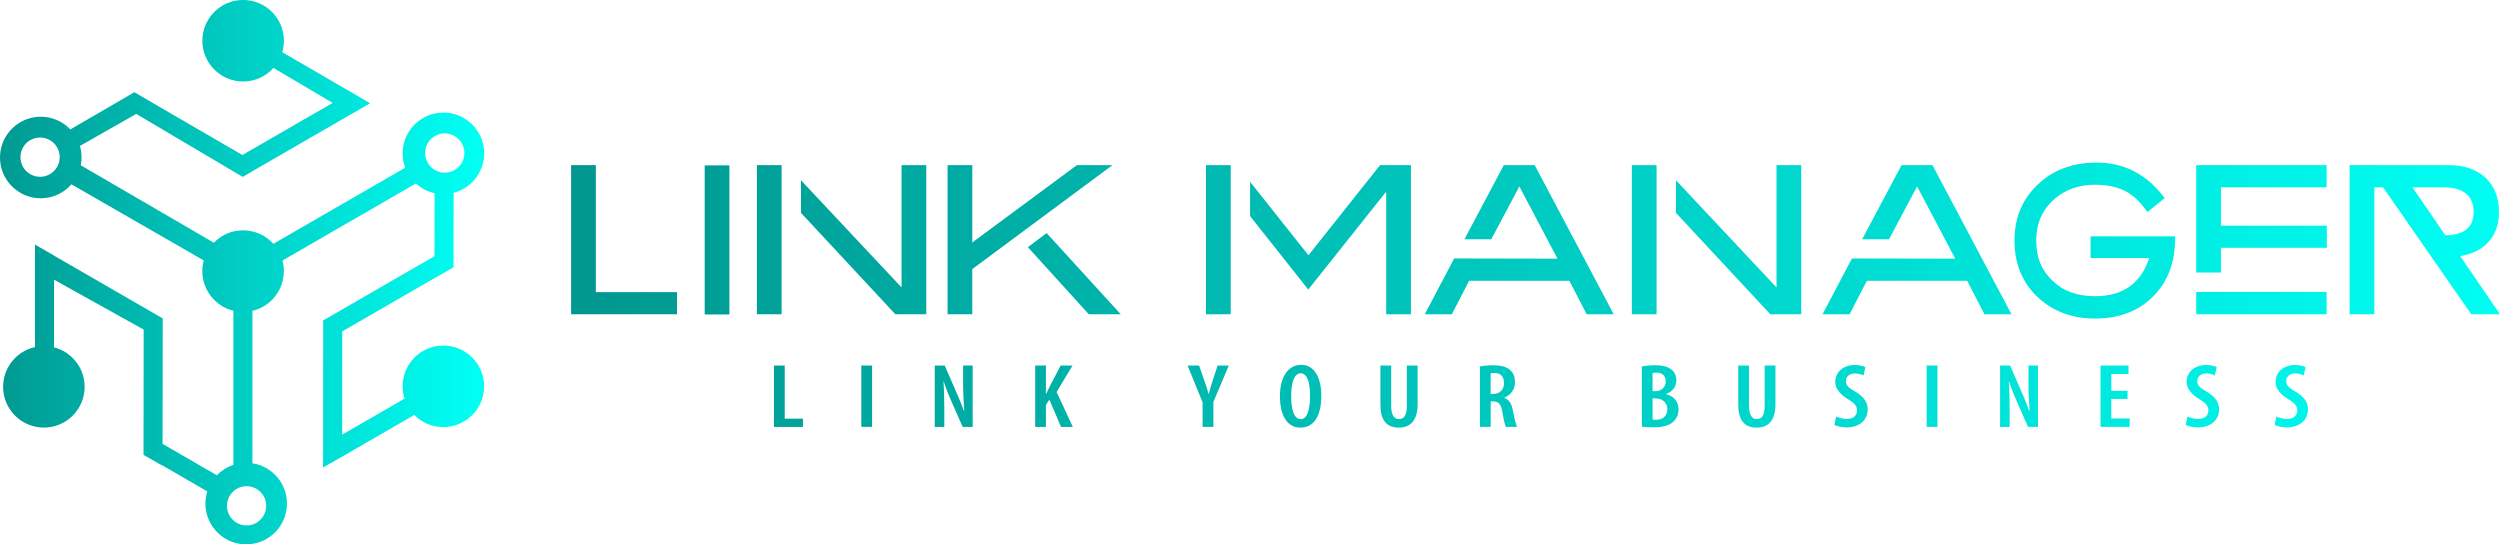
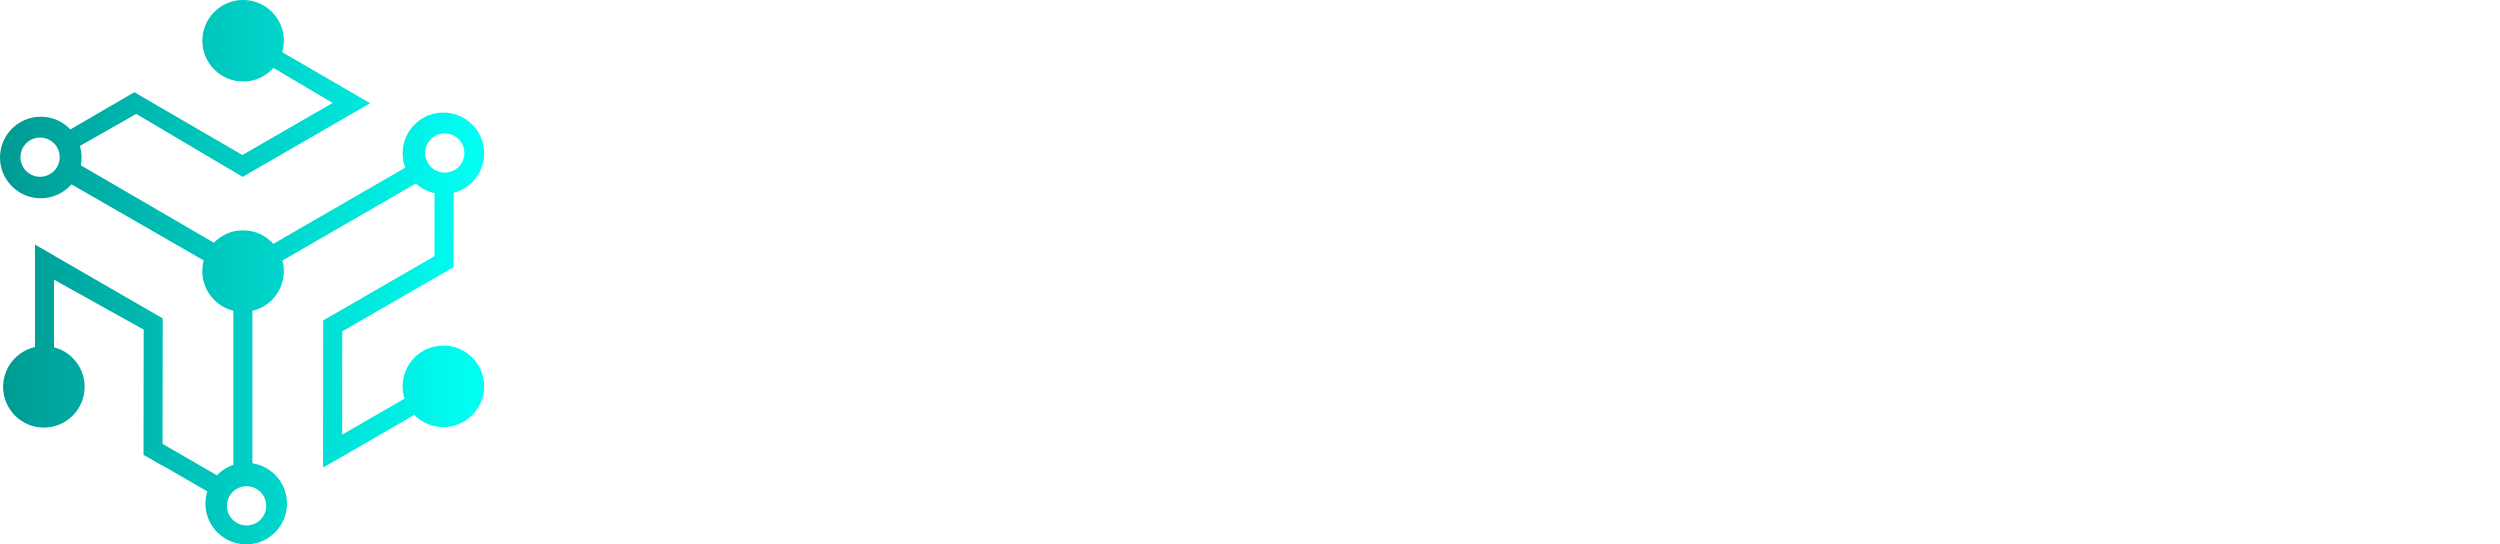
<svg xmlns="http://www.w3.org/2000/svg" id="Ebene_2" data-name="Ebene 2" viewBox="0 0 2074.6 451.72">
  <defs>
    <style>
      .cls-1 {
        fill: url(#Unbenannter_Verlauf_48);
      }

      .cls-2 {
        fill: url(#Unbenannter_Verlauf_40);
      }
    </style>
    <linearGradient id="Unbenannter_Verlauf_48" data-name="Unbenannter Verlauf 48" x1="473.94" y1="244.9" x2="2074.6" y2="244.9" gradientUnits="userSpaceOnUse">
      <stop offset="0" stop-color="#00978f" />
      <stop offset="1" stop-color="#00fef3" />
    </linearGradient>
    <linearGradient id="Unbenannter_Verlauf_40" data-name="Unbenannter Verlauf 40" x1="-11.62" y1="225.86" x2="390.15" y2="225.86" gradientUnits="userSpaceOnUse">
      <stop offset="0" stop-color="#00978f" />
      <stop offset="1" stop-color="#00fef3" />
    </linearGradient>
  </defs>
  <g id="Ebene_1-2" data-name="Ebene 1">
-     <path class="cls-1" d="m473.94,137.05h20.51v105.37h67.36v18.39h-87.87v-123.75Zm131.35.18v123.75h-20.51v-123.75h20.51Zm22.81-.18h20.51v123.75h-20.51v-123.75Zm140.55,0v123.75h-25.63l-78.32-84.15v-27.05l83.45,88.93v-101.48h20.51Zm38.19,123.75h-20.51v-123.75h20.51v64.18l86.8-64.18h29.52l-116.33,86.27v37.48Zm123.22,0h-26.52l-50.56-55.69,15.56-11.67,61.52,67.36Zm91.22,0h-20.51v-123.75h20.51v123.75Zm149.57-123.75v123.75h-20.51v-101.13h-.53l-64.18,80.62-48.26-60.99v-28.46l48.44,60.99,59.4-74.78h25.63Zm35.89,77.43l85.74.18-31.65-59.93-23.34,43.84h-22.28l32.71-61.52h25.63l65.59,123.75h-22.45l-14.32-27.76h-83.27l-14.32,27.76h-22.45l24.4-46.32Zm147.44-77.43h20.51v123.75h-20.51v-123.75Zm140.55,0v123.75h-25.63l-78.32-84.15v-27.05l83.45,88.93v-101.48h20.51Zm42.08,77.43l85.74.18-31.65-59.93-23.34,43.84h-22.28l32.71-61.52h25.64l65.59,123.75h-22.45l-14.32-27.76h-83.27l-14.32,27.76h-22.45l24.4-46.32Zm156.11-63.11c12.38-10.96,28.05-16.44,47.03-16.44,22.98,0,41.78,9.84,56.4,29.52l-14.32,11.49c-6.25-8.84-12.73-14.82-19.45-17.94-6.72-3.12-14.73-4.69-24.04-4.69-13.2,0-24.28,3.83-33.24,11.49-10.37,8.84-15.56,20.45-15.56,34.83s4.48,24.75,13.44,33.24c8.72,8.6,20.51,12.91,35.36,12.91,23.1,0,38.07-10.55,44.9-31.65h-48.62v-18.03h70.19v1.77c0,19.92-6.07,35.95-18.21,48.09-12.26,12.26-28.35,18.39-48.26,18.39-18.15,0-33.47-5.42-45.97-16.27-13.91-12.38-20.86-28.52-20.86-48.44s7.07-35.77,21.21-48.26Zm129.59,74.78v-89.1h108.2v18.39h-87.69v31.82h87.87v18.39h-87.87v20.51h-20.51Zm108.2,34.65h-108.2v-18.56h108.2v18.56Zm143.91,0h-23.87l-73.19-105.37h-7.25v105.37h-20.51v-123.75h82.21c12.85,0,23.04,3.48,30.59,10.43,7.43,7.07,11.14,16.56,11.14,28.46,0,10.61-3.07,19.04-9.19,25.28-5.42,5.9-13.08,9.67-22.98,11.31l33.06,48.26Zm-45.44-65.59c15.67-.12,23.51-6.54,23.51-19.27,0-13.67-8.55-20.51-25.63-20.51h-25.1l27.23,39.78Zm-1386.94,108.14h8.96v44.08h15.11v6.84h-24.07v-50.91Zm81.47,0v50.91h-8.96v-50.91h8.96Zm51.98,50.91v-50.91h8.29l9.46,21.73c2.01,4.62,4.84,11.23,6.59,16.14h.17c-.44-6.53-.97-14.37-.97-23.48v-14.39h7.93v50.91h-8.29l-9.55-21.67c-2.09-4.68-4.58-10.81-6.2-16.18h-.17c.4,5.88.68,13.1.68,23.63v14.23h-7.93Zm83.34-50.91h8.91v23.5h.22c1.08-2.16,2.05-4.29,3.08-6.41l8.89-17.09h9.89l-13.22,21.97,13.48,28.94h-9.77l-9.73-22.62-2.84,4.47v18.15h-8.91v-50.91Zm138.93,50.91v-20.4l-12.46-30.51h9.54l4.37,12.41c1.21,3.4,2.49,7.3,3.52,11.12h.17c.9-3.78,2.08-7.57,3.32-11.35l3.99-12.19h9.31l-12.8,30.18v20.73h-8.96Zm98.5-26.1c0,19.13-7.43,26.7-17.44,26.7-11.27,0-16.88-10.76-16.88-26.15s6.42-25.97,17.75-25.97,16.57,11.68,16.57,25.42Zm-25,.64c0,11.07,2.33,19.03,8.02,19.03s7.66-9.17,7.66-19.33c0-9.22-1.7-18.73-7.75-18.73-5.61,0-7.94,8.37-7.94,19.03Zm83.01-25.46v33.54c0,8.25,2.88,10.9,6.43,10.9,3.88,0,6.53-2.62,6.53-10.9v-33.54h8.96v32.18c0,13.17-5.76,19.34-15.52,19.34-10.33,0-15.36-6.3-15.36-18.97v-32.55h8.96Zm73.62.76c3.13-.67,7.04-.98,10.79-.98,5.81,0,10.69.91,14.02,3.72,3.15,2.69,4.27,6.08,4.27,10.29,0,5.93-3.17,10.51-8.89,12.9v.15c3.98,1.28,6.05,4.66,7.2,10.69,1.19,6.23,2.54,11.65,3.45,13.39h-9.29c-.74-1.46-1.94-6.45-2.91-12.37-1.09-6.63-3.18-8.78-7.66-8.78h-2.05v21.15h-8.91v-50.16Zm8.91,22.79h2.33c5.39,0,8.75-3.77,8.75-8.93s-2.25-8.38-8.08-8.47c-1.13,0-2.28.08-3,.3v17.1Zm125.46-22.79c3.03-.65,6.9-.98,11.14-.98,5.18,0,10,.78,13.48,3.56,2.77,2.19,4.03,5.45,4.03,9.03,0,4.82-2.86,9.08-8.41,11.19v.24c6.55,1.64,10.22,6.45,10.22,12.53,0,4.2-1.51,7.54-4.09,10.04-3.3,3.29-8.82,4.91-16.96,4.91-4.16,0-7.24-.23-9.4-.54v-49.97Zm8.91,20.49h2.64c4.56,0,8.25-3.31,8.25-7.97,0-4.17-2.16-7.39-7.74-7.39-1.34,0-2.41.11-3.16.33v15.03Zm0,23.53c.74.15,1.67.22,2.82.22,5.48,0,9.45-2.95,9.45-8.75s-4.56-8.93-9.69-8.96h-2.58v17.5Zm80.05-44.78v33.54c0,8.25,2.88,10.9,6.43,10.9,3.88,0,6.53-2.62,6.53-10.9v-33.54h8.96v32.18c0,13.17-5.76,19.34-15.52,19.34-10.33,0-15.36-6.3-15.36-18.97v-32.55h8.96Zm72.32,42.31c2.11,1.14,5.79,2.03,8.77,2.03,5.52,0,8.53-2.91,8.53-7.07s-2.78-6.43-7.41-9.3c-6.26-3.61-10.66-8.68-10.66-14.18,0-7.96,6.01-14.24,16.57-14.24,3.64,0,6.94.97,8.45,1.84l-1.67,6.92c-1.53-.91-3.93-1.74-6.99-1.74-5.09,0-7.51,3.11-7.51,6.17,0,3.95,2.26,5.74,8.02,9.09,7.19,4.19,10.05,9.13,10.05,14.6,0,9.1-7.29,14.93-17.4,14.93-4.25,0-8.5-1.08-10.26-2.13l1.5-6.93Zm84.03-42.31v50.91h-8.96v-50.91h8.96Zm51.98,50.91v-50.91h8.29l9.46,21.73c2.01,4.62,4.84,11.23,6.59,16.14h.17c-.44-6.53-.97-14.37-.97-23.48v-14.39h7.93v50.91h-8.29l-9.55-21.67c-2.09-4.68-4.58-10.81-6.2-16.18h-.17c.4,5.88.68,13.1.68,23.63v14.23h-7.93Zm105.76-23.2h-13.46v16.2h15.26v7h-24.22v-50.91h23.22v7h-14.26v13.98h13.46v6.74Zm49.81,14.59c2.11,1.14,5.79,2.03,8.77,2.03,5.52,0,8.53-2.91,8.53-7.07s-2.78-6.43-7.41-9.3c-6.26-3.61-10.66-8.68-10.66-14.18,0-7.96,6.01-14.24,16.57-14.24,3.64,0,6.94.97,8.45,1.84l-1.67,6.92c-1.53-.91-3.93-1.74-6.99-1.74-5.09,0-7.51,3.11-7.51,6.17,0,3.95,2.26,5.74,8.02,9.09,7.19,4.19,10.05,9.13,10.05,14.6,0,9.1-7.29,14.93-17.4,14.93-4.25,0-8.5-1.08-10.26-2.13l1.5-6.93Zm73.77,0c2.11,1.14,5.79,2.03,8.77,2.03,5.52,0,8.53-2.91,8.53-7.07s-2.78-6.43-7.41-9.3c-6.26-3.61-10.66-8.68-10.66-14.18,0-7.96,6.01-14.24,16.57-14.24,3.64,0,6.94.97,8.45,1.84l-1.67,6.92c-1.53-.91-3.93-1.74-6.99-1.74-5.09,0-7.51,3.11-7.51,6.17,0,3.95,2.26,5.74,8.02,9.09,7.19,4.19,10.05,9.13,10.05,14.6,0,9.1-7.29,14.93-17.4,14.93-4.25,0-8.5-1.08-10.26-2.13l1.5-6.93Z" />
    <path class="cls-2" d="m367.94,286.75c-18.69,0-33.83,15.15-33.83,33.83,0,3.57.56,7.01,1.58,10.24l-51.76,29.88.08-85.69,76.54-44.19v.04s15.79-9.02,15.79-9.02l.1-61.83c14.57-3.77,25.34-17.01,25.34-32.76,0-18.69-15.15-33.83-33.83-33.83s-33.83,15.15-33.83,33.83c0,4.19.77,8.2,2.16,11.9l-109.41,63.17c-6.19-6.85-15.15-11.16-25.11-11.16s-18.12,3.94-24.27,10.27l-110.44-64.26c.41-2.1.63-4.26.63-6.48,0-3.32-.49-6.52-1.38-9.55l46.77-26.61,88.36,52.27,11.83-6.91,78.35-45.23.05.03,15.47-9.03-72.89-42.34c.88-3.02,1.36-6.21,1.36-9.51,0-18.69-15.15-33.83-33.83-33.83s-33.83,15.15-33.83,33.83,15.15,33.83,33.83,33.83c10.01,0,19-4.35,25.2-11.26l49.06,29.05-74.85,43.21-73.29-42.54.04-.02-16.45-9.56-.05.03-.05-.03-.02.07-52.96,30.82c-6.17-6.5-14.88-10.56-24.54-10.56C15.15,96.87,0,112.02,0,130.71s15.15,33.83,33.83,33.83c10.16,0,19.27-4.49,25.47-11.58l109.79,63.17c-.77,2.83-1.18,5.8-1.18,8.87,0,15.91,10.98,29.24,25.77,32.86v127.91c-5.26,1.74-9.95,4.74-13.71,8.64l-45.06-26.04.13-104.11h0s.02-.03.02-.03l-90.23-52.1v-.12l-15.79-9.02v85c-15.13,3.37-26.45,16.87-26.45,33.02,0,18.69,15.15,33.83,33.83,33.83s33.83-15.15,33.83-33.83c0-15.78-10.81-29.04-25.43-32.78v-56.14l74.41,41.41-.13,103.56-.02.05h.02s0,.35,0,.35l15.79,9.03v-.22s37.14,21.52,37.14,21.52c-1,3.19-1.54,6.58-1.54,10.1,0,18.69,15.15,33.83,33.83,33.83s33.83-15.15,33.83-33.83c0-16.94-12.44-30.97-28.69-33.44v-126.51c14.96-3.5,26.1-16.91,26.1-32.94,0-3.05-.41-6-1.16-8.8l110.73-63.93c4.3,3.92,9.62,6.75,15.51,8.04l-.08,52.28-85.49,49.36-6.85,3.91-.12,122.1,12.72-7.27v.02s63.02-36.38,63.02-36.38c6.14,6.22,14.66,10.08,24.08,10.08,18.69,0,33.83-15.15,33.83-33.83s-15.15-33.83-33.83-33.83ZM33.26,146.7c-8.99,0-16.28-7.29-16.28-16.28s7.29-16.28,16.28-16.28,16.28,7.29,16.28,16.28-7.29,16.28-16.28,16.28Zm187.64,273.05c0,8.99-7.29,16.28-16.28,16.28s-16.28-7.29-16.28-16.28,7.29-16.28,16.28-16.28,16.28,7.29,16.28,16.28ZM352.81,126.98c0-8.99,7.29-16.28,16.28-16.28s16.28,7.29,16.28,16.28-7.29,16.28-16.28,16.28-16.28-7.29-16.28-16.28Z" />
  </g>
</svg>